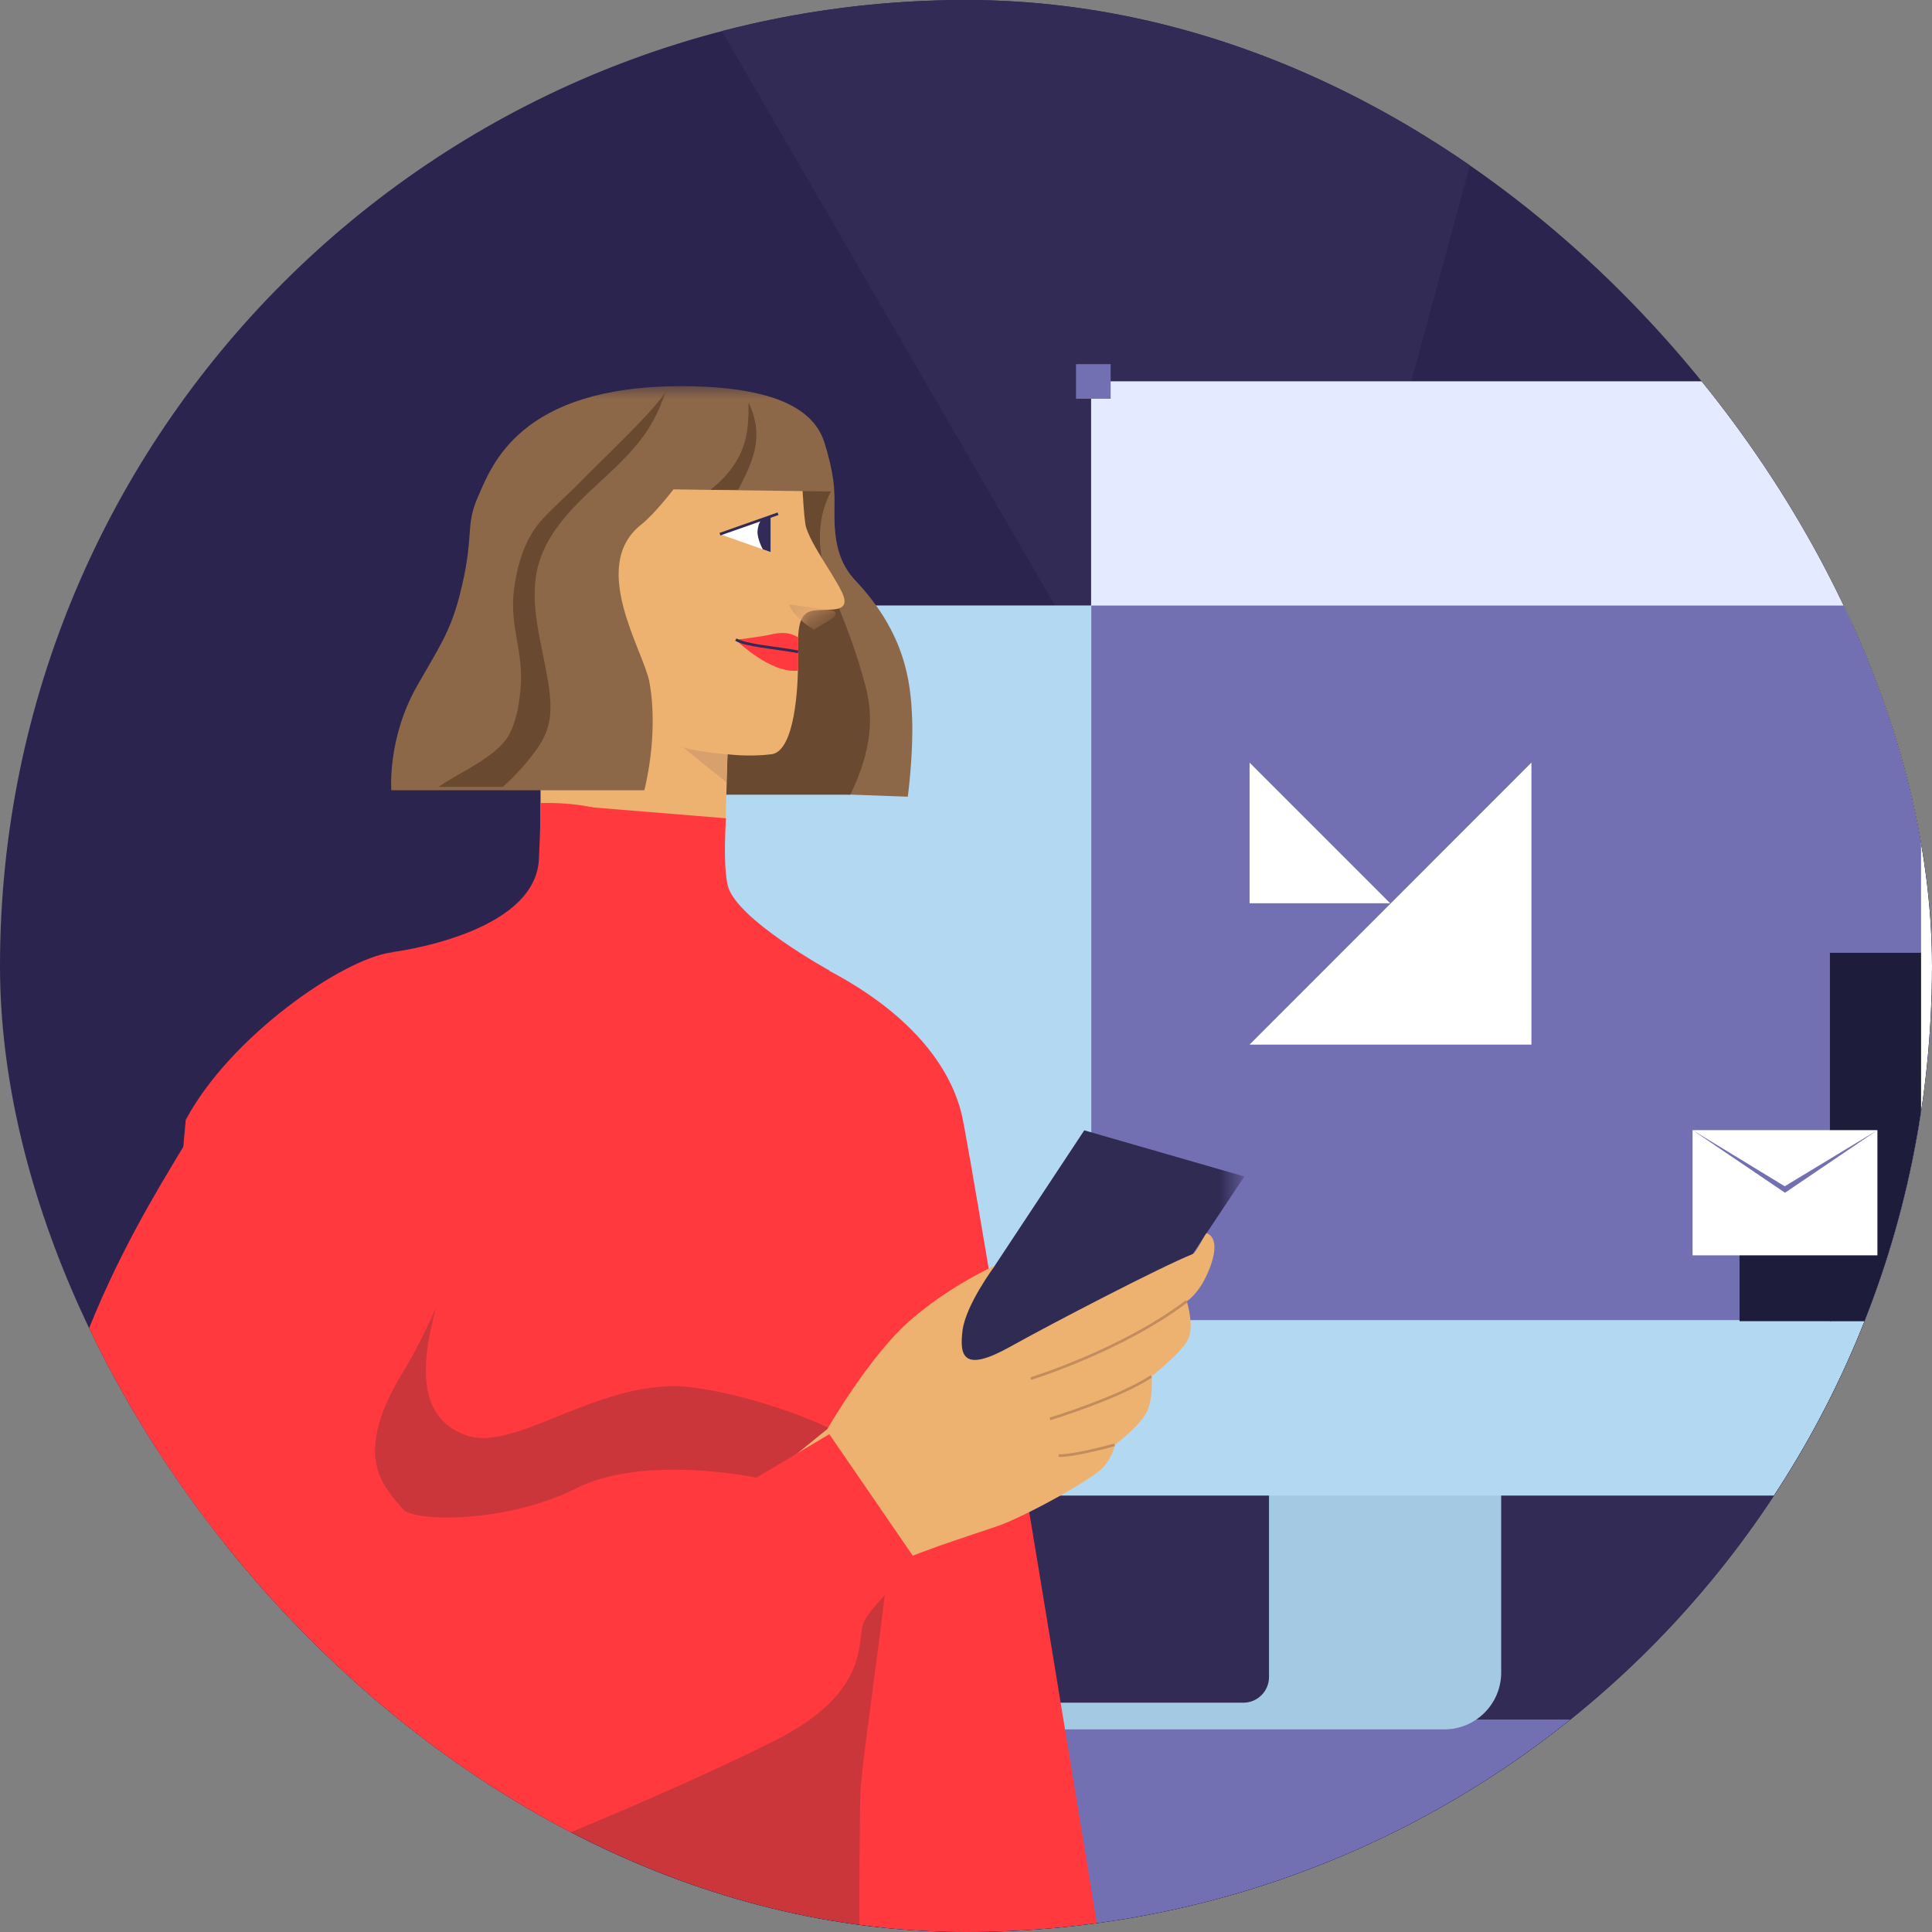
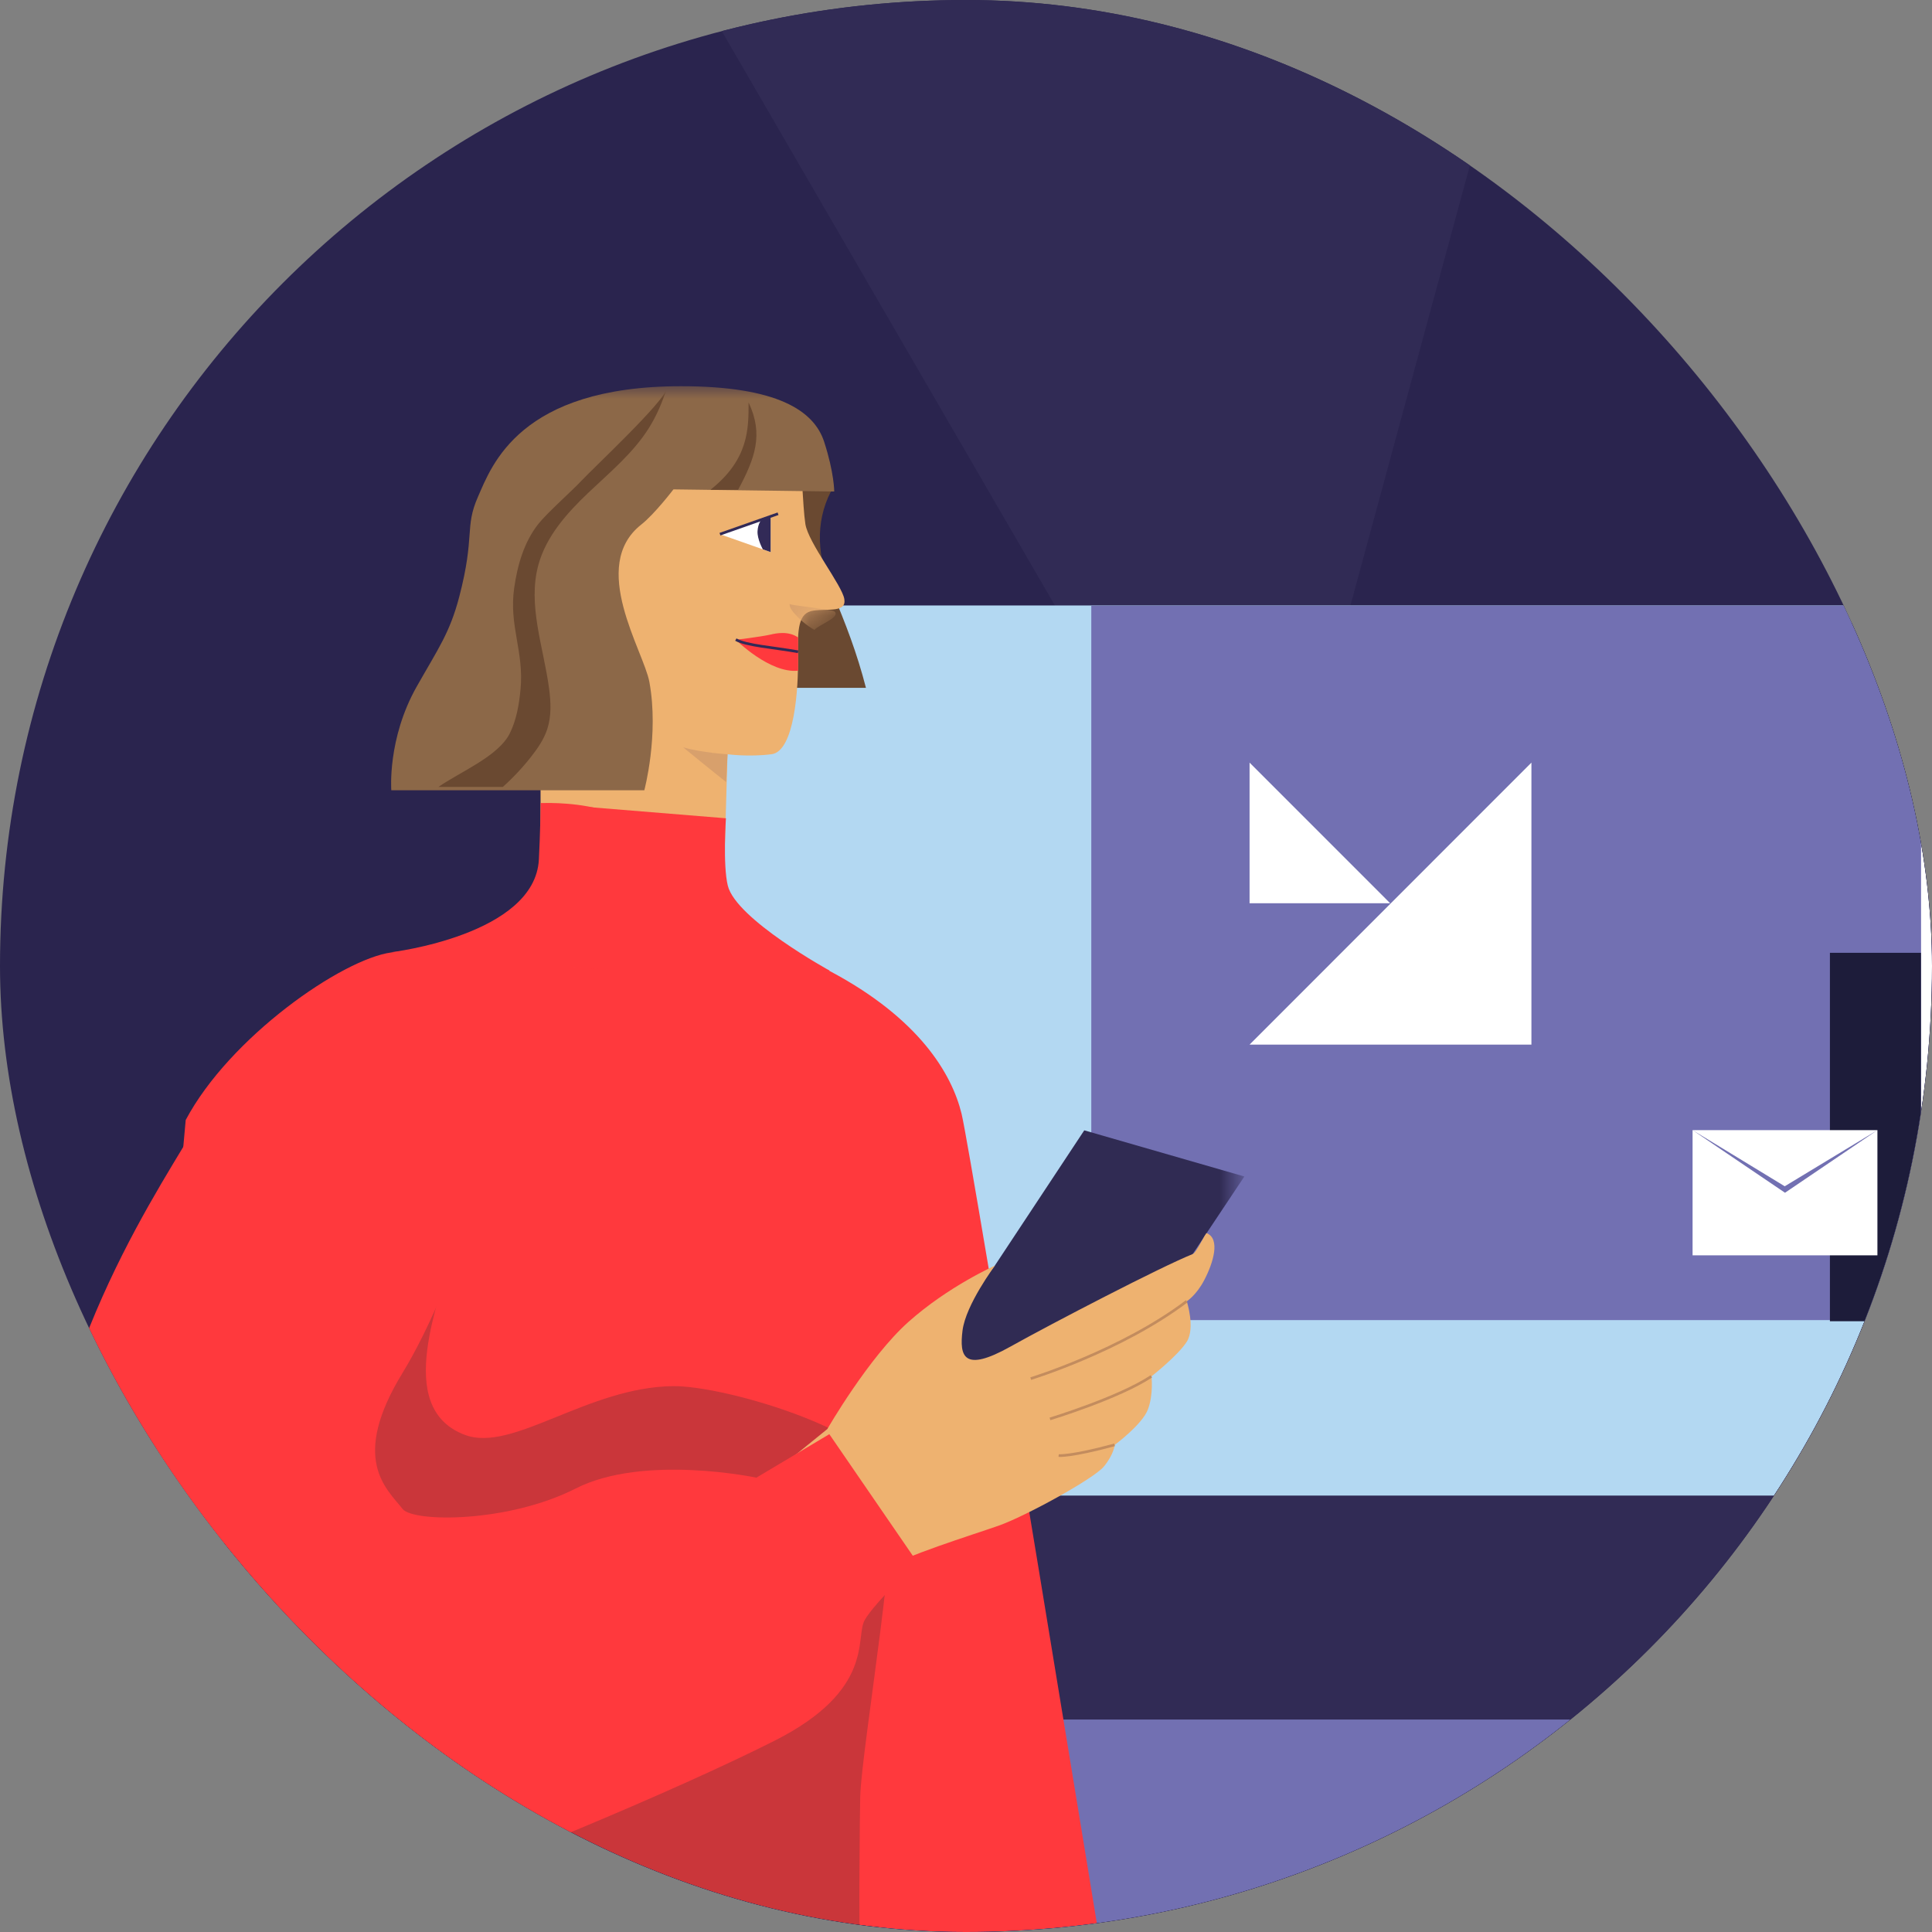
<svg xmlns="http://www.w3.org/2000/svg" width="80" height="80" viewBox="0 0 80 80" fill="none">
  <rect x="0" y="0" width="80" height="80" fill="#808080" stroke="none" />
  <g id="Illustration">
    <g clip-path="url(#clip0_30462_54209)">
      <rect width="80" height="80" rx="40" fill="#2A244E" />
      <path id="Vector" d="M-30.001 86.16L134.278 -6.855L99.496 121.305L-30.001 86.16ZM69.365 -24.472L52.018 39.446L4.781 -42L69.365 -24.472Z" fill="#312B55" />
      <g id="Group 9785">
        <g id="Mask group">
          <mask id="mask0_30462_54209" style="mask-type:alpha" maskUnits="userSpaceOnUse" x="-24" y="-8" width="157" height="112">
            <ellipse id="Ellipse 1" cx="54.023" cy="48" rx="78.022" ry="56" fill="#10133D" />
          </mask>
          <g mask="url(#mask0_30462_54209)">
            <rect id="Rectangle 4500" x="36.484" y="71.203" width="44.884" height="11.326" fill="#7270B2" />
            <g id="Group 9784">
              <g id="Group">
-                 <path id="Vector_2" d="M94.189 15.789H45.18V54.653H94.189V15.789Z" fill="#E4EAFF" />
                <g id="Clip path group">
                  <mask id="mask1_30462_54209" style="mask-type:luminance" maskUnits="userSpaceOnUse" x="-1" y="8" width="96" height="75">
                    <g id="clippath-1">
                      <path id="Vector_3" d="M94.914 8.75H-0.508V82.528H94.914V8.75Z" fill="white" />
                    </g>
                  </mask>
                  <g mask="url(#mask1_30462_54209)">
                    <g id="Group_2">
-                       <path id="Vector_4" d="M52.547 61.031V69.44C52.547 70.028 52.071 70.505 51.484 70.505H43.594V71.61H59.808C61.108 71.61 62.161 70.555 62.161 69.255V61.031H52.547Z" fill="#A3CAE2" />
                      <path id="Vector_5" d="M86.694 25.07H29.836V61.928H86.694V25.07Z" fill="#B3D8F2" />
                      <path id="Vector_6" d="M55.829 29.153C55.829 28.529 55.324 28.023 54.7 28.023C54.077 28.023 53.57 28.529 53.57 29.153C53.57 29.777 54.076 30.282 54.7 30.282C55.325 30.282 55.829 29.777 55.829 29.153Z" fill="white" />
                      <path id="Vector_7" d="M59.321 33.278C59.321 32.654 58.816 32.148 58.192 32.148C57.569 32.148 57.062 32.654 57.062 33.278C57.062 33.902 57.568 34.407 58.192 34.407C58.817 34.407 59.321 33.902 59.321 33.278Z" fill="white" />
                      <path id="Vector_8" d="M86.697 25.078H45.188V54.663H86.697V25.078Z" fill="#7270B2" />
                      <path id="Vector_9" d="M63.413 31.578L51.742 43.255H63.413V31.578ZM51.742 37.401H57.563L51.742 31.578V37.401Z" fill="white" />
                      <path id="Vector_10" d="M45.989 53.945H44.555V55.38H45.989V53.945Z" fill="#7270B2" />
-                       <path id="Vector_11" d="M45.989 15.078H44.555V16.513H45.989V15.078Z" fill="#7270B2" />
                      <path id="Vector_12" d="M76.94 20.83C76.94 20.441 76.624 20.125 76.236 20.125C75.847 20.125 75.531 20.441 75.531 20.83C75.531 21.219 75.846 21.535 76.236 21.535C76.625 21.535 76.94 21.219 76.94 20.83Z" fill="white" />
                    </g>
                  </g>
                </g>
                <g id="Clip path group_2">
                  <mask id="mask2_30462_54209" style="mask-type:luminance" maskUnits="userSpaceOnUse" x="-1" y="15" width="53" height="68">
                    <g id="clippath-2">
                      <path id="Vector_13" d="M51.342 15.828H-0.508V82.091H51.342V15.828Z" fill="white" />
                    </g>
                  </mask>
                  <g mask="url(#mask2_30462_54209)">
                    <g id="Group_3">
-                       <path id="Vector_14" d="M34.546 20.352C34.605 21.338 34.324 22.872 35.412 24.027C37.489 26.232 37.712 28.226 37.77 29.762C37.825 31.203 37.591 32.989 37.591 32.989L30.083 32.72H28.992L29.409 20.289L34.546 20.352Z" fill="#8C6848" />
-                       <path id="Vector_15" d="M34.405 20.353C33.729 21.676 33.859 23.091 34.439 24.459C35.019 25.827 35.486 27.044 35.857 28.482C36.255 30.022 35.906 31.477 35.209 32.907H28.289L32.742 19.562L34.404 20.352L34.405 20.353Z" fill="#6A4931" />
+                       <path id="Vector_15" d="M34.405 20.353C33.729 21.676 33.859 23.091 34.439 24.459C35.019 25.827 35.486 27.044 35.857 28.482H28.289L32.742 19.562L34.404 20.352L34.405 20.353Z" fill="#6A4931" />
                      <path id="Vector_16" d="M7.69 46.377C9.498 42.964 14.146 39.719 16.206 39.438C18.267 39.157 30.635 38.235 34.352 40.205C38.07 42.175 39.414 44.474 39.816 46.116C40.219 47.758 45.89 82.528 45.89 82.528L5.016 75.953L7.69 46.377Z" fill="#FF393D" />
                      <path id="Vector_17" d="M30.006 35.351L30.125 31.231C30.125 31.231 30.991 31.351 31.947 31.231C32.902 31.111 33.063 28.482 33.042 27.258C33.022 26.033 33.051 25.375 33.678 25.285C34.305 25.196 35.052 25.375 34.962 24.807C34.872 24.239 33.469 22.477 33.349 21.7C33.229 20.923 33.211 19.131 33.042 18.474C32.871 17.816 24.451 17.518 23.406 18.713C22.361 19.907 22.838 25.703 23.017 27.108C23.197 28.512 22.383 32.639 22.383 32.639V34.606C22.383 34.606 27.198 39.715 27.885 39.684C28.571 39.654 29.975 37.294 29.975 37.294L30.005 35.35L30.006 35.351Z" fill="#EEB270" />
                      <path id="Vector_18" d="M26.89 28.242C27.293 30.441 26.68 32.723 26.68 32.723H16.203C16.203 32.723 16.033 30.592 17.255 28.43C18.151 26.847 18.627 26.202 19.018 24.705C19.682 22.157 19.226 21.853 19.793 20.568C20.36 19.283 21.506 15.992 28.203 15.992C32.185 15.992 33.708 17.008 34.126 18.293C34.544 19.577 34.544 20.353 34.544 20.353L27.886 20.264C27.886 20.264 27.105 21.287 26.551 21.723C24.372 23.441 26.652 26.947 26.89 28.241" fill="#8C6848" />
                      <path id="Vector_19" d="M31.911 21.383V22.86L29.812 22.121L31.911 21.383Z" fill="white" />
                      <path id="Vector_20" d="M31.91 21.383V22.86L31.588 22.746C31.588 22.746 31.349 22.321 31.368 21.994C31.386 21.669 31.534 21.515 31.534 21.515L31.91 21.383Z" fill="#322A57" />
                      <path id="Vector_21" d="M33.047 26.396C32.633 26.107 32.098 26.232 31.909 26.276C31.501 26.369 30.469 26.492 30.469 26.492C30.469 26.492 31.875 27.893 33.047 27.772C33.047 27.772 33.051 27.164 33.047 26.997" fill="#FF393D" />
                      <path id="Vector_22" d="M32.217 21.273L29.812 22.119" stroke="#322A57" stroke-width="0.111" stroke-miterlimit="10" />
                      <path id="Vector_23" d="M17.516 43.045C19.614 43.59 18.981 50.011 18.653 51.861C18.324 53.711 16.209 58.288 19.262 59.42C21.232 60.15 24.326 57.441 27.862 57.397C29.964 57.37 36.172 59.192 36.843 61.183C37.358 62.711 35.674 72.376 35.62 74.395C35.606 74.93 35.546 80.401 35.62 80.344C35.696 80.287 8.289 75.876 8.289 75.876C7.469 75.753 6.643 76.149 6.034 75.587C5.59 75.178 5.336 74.603 5.139 74.031C3.459 69.162 5.091 63.821 6.946 59.016C8.459 55.096 10.127 51.235 11.942 47.446C13.12 44.987 14.364 42.227 17.516 43.045Z" fill="#CA363A" />
                      <path id="Vector_24" d="M41.194 52.406C42.687 50.151 44.897 46.805 44.897 46.805L51.526 48.716L44.479 59.292H38.328L38.984 55.109L41.194 52.406Z" fill="#302B53" />
                      <path id="Vector_25" d="M31.891 61.094L34.258 59.174C34.258 59.174 35.96 56.216 37.617 54.737C39.274 53.259 41.2 52.407 41.2 52.407C41.2 52.407 39.991 54.02 39.856 55.095C39.722 56.17 39.901 56.842 41.827 55.767C43.552 54.803 48.081 52.45 49.392 51.926C49.545 51.866 49.916 51.041 49.968 51.063C50.536 51.297 50.248 52.28 49.859 53.018C49.536 53.633 49.142 53.884 49.142 53.884C49.142 53.884 49.501 54.989 49.142 55.557C48.784 56.125 47.68 56.991 47.68 56.991C47.68 56.991 47.769 57.739 47.531 58.365C47.292 58.993 46.158 59.829 46.158 59.829C46.158 59.829 46.127 60.218 45.71 60.725C45.292 61.233 42.455 62.787 41.351 63.175C40.245 63.563 37.26 64.489 36.842 64.907C36.424 65.325 35.408 66.221 35.408 66.221L31.892 61.091L31.891 61.094Z" fill="#EEB270" />
                      <path id="Vector_26" d="M49.14 53.883C46.443 55.928 42.68 57.086 42.68 57.086" stroke="#C38C5E" stroke-width="0.111" stroke-miterlimit="10" />
                      <path id="Vector_27" d="M47.675 56.992C46.332 57.885 43.477 58.754 43.477 58.754" stroke="#C38C5E" stroke-width="0.111" stroke-miterlimit="10" />
                      <path id="Vector_28" d="M46.153 59.828C44.325 60.326 43.836 60.272 43.836 60.272" stroke="#C38C5E" stroke-width="0.111" stroke-miterlimit="10" />
                      <path id="Vector_29" d="M30.125 31.232C30.125 31.232 29.089 31.174 28.289 30.945C28.289 30.945 29.611 32.029 30.071 32.385L30.125 31.232Z" fill="#D8A06C" />
                    </g>
                  </g>
                </g>
                <g id="Clip path group_3">
                  <mask id="mask3_30462_54209" style="mask-type:luminance" maskUnits="userSpaceOnUse" x="22" y="17" width="13" height="23">
                    <g id="clippath-3">
                      <path id="Vector_30" d="M23.398 18.707C22.353 19.901 22.831 25.698 23.01 27.102C23.189 28.506 22.375 32.633 22.375 32.633V34.6C22.375 34.6 27.19 39.709 27.877 39.679C28.564 39.648 29.967 37.289 29.967 37.289L29.997 35.344L30.117 31.224C30.117 31.224 30.983 31.343 31.938 31.224C32.893 31.104 33.054 28.476 33.034 27.251C33.013 26.026 33.043 25.368 33.669 25.279C34.297 25.189 35.044 25.368 34.953 24.8C34.863 24.233 33.46 22.471 33.34 21.693C33.221 20.917 33.203 19.124 33.033 18.466C32.946 18.132 30.731 17.891 28.434 17.891C26.138 17.891 23.911 18.117 23.397 18.705" fill="white" />
                    </g>
                  </mask>
                  <g mask="url(#mask3_30462_54209)">
                    <g id="Group_4">
                      <path id="Vector_31" d="M32.696 25.008C32.69 25.134 32.768 25.248 32.848 25.346C33.093 25.642 33.391 25.894 33.725 26.085C33.868 25.883 34.857 25.549 34.542 25.311C34.438 25.232 32.693 25.064 32.695 25.008" fill="#D8A06C" />
                    </g>
                  </g>
                </g>
                <g id="Clip path group_4">
                  <mask id="mask4_30462_54209" style="mask-type:luminance" maskUnits="userSpaceOnUse" x="-1" y="15" width="53" height="66">
                    <g id="clippath-4">
                      <path id="Vector_32" d="M51.534 15.984H-0.508V80.199H51.534V15.984Z" fill="white" />
                    </g>
                  </mask>
                  <g mask="url(#mask4_30462_54209)">
                    <g id="Group_5">
                      <path id="Vector_33" d="M33.047 26.989C31.994 26.8 30.931 26.74 30.469 26.484" stroke="#322A57" stroke-width="0.111" stroke-miterlimit="10" />
                      <path id="Vector_34" d="M27.606 16.087C27.425 16.661 27.186 17.219 26.866 17.729C26.214 18.765 25.252 19.558 24.365 20.4C23.477 21.243 22.624 22.198 22.297 23.377C21.834 25.049 22.509 26.796 22.737 28.516C22.811 29.075 22.836 29.656 22.66 30.193C22.525 30.605 22.277 30.97 22.011 31.311C21.653 31.77 21.254 32.197 20.821 32.585H18.156C19.036 31.966 20.643 31.321 21.116 30.355C21.388 29.797 21.493 29.173 21.553 28.556C21.707 26.987 21.069 25.918 21.29 24.356C21.425 23.404 21.698 22.443 22.296 21.69C22.665 21.227 23.669 20.341 24.074 19.909C24.607 19.341 27.551 16.593 27.604 16.086" fill="#6A4931" />
                      <path id="Vector_35" d="M30.562 20.284C31.26 18.983 31.629 17.997 30.997 16.664C30.996 17.74 31.015 19.017 29.414 20.284" fill="#6A4931" />
                      <path id="Vector_36" d="M22.39 33.258C22.39 33.258 27.068 32.963 27.605 35.988C28.143 39.012 28.116 40.403 28.116 40.403L16.211 39.428C16.211 39.428 22.151 38.716 22.314 35.588C22.366 34.595 22.391 33.257 22.391 33.257" fill="#FF393D" />
                      <path id="Vector_37" d="M27.609 37.977C28.208 35.191 30.059 33.883 30.059 33.883C30.059 33.883 29.927 35.813 30.136 36.67C30.474 38.064 34.361 40.196 34.361 40.196L27.609 40.721V37.977Z" fill="#FF393D" />
                      <path id="Vector_38" d="M22.391 33.258L30.055 33.883L28.684 40.403L23.661 40.038L22.391 33.258Z" fill="#FF393D" />
                    </g>
                  </g>
                </g>
                <g id="Clip path group_5">
                  <mask id="mask5_30462_54209" style="mask-type:luminance" maskUnits="userSpaceOnUse" x="-1" y="8" width="96" height="75">
                    <g id="clippath-7">
                      <path id="Vector_39" d="M94.906 8.844H-0.516V82.517H94.906V8.844Z" fill="white" />
                    </g>
                  </mask>
                  <g mask="url(#mask5_30462_54209)">
                    <g id="Group_6">
                      <path id="Vector_40" d="M83.316 34.688H79.547V54.708H83.316V34.688Z" fill="white" />
                      <path id="Vector_41" d="M79.543 39.453H75.773V54.709H79.543V39.453Z" fill="#1D1C3A" />
-                       <path id="Vector_42" d="M75.801 48.523H72.031V54.707H75.801V48.523Z" fill="#1D1C3A" />
                      <path id="Vector_43" d="M77.74 46.797H70.086V51.98H77.74V46.797Z" fill="white" />
                      <path id="Vector_44" d="M73.902 49.121L70.086 46.797L73.913 49.389L77.74 46.797L73.902 49.121Z" fill="#7270B2" />
                    </g>
                  </g>
                </g>
              </g>
            </g>
          </g>
        </g>
        <path id="Vector_45" d="M34.34 59.385L37.982 64.689C37.982 64.689 36.206 66.37 35.803 67.087C35.401 67.804 36.245 69.97 32.08 72.076C27.914 74.182 19.807 77.543 16.224 78.708C12.642 79.873 1.444 79.246 1.176 68.804C0.907 58.364 5.356 51.188 7.625 47.429C10.078 43.367 12.485 41.835 13.739 41.432C14.994 41.029 19.942 40.708 20.704 43.038C21.465 45.369 18.868 53.255 16.673 56.841C14.479 60.425 16.001 61.634 16.673 62.485C17.107 63.034 21.018 63.069 23.84 61.635C26.662 60.201 31.32 61.187 31.32 61.187L34.341 59.386L34.34 59.385Z" fill="#FF393D" />
      </g>
    </g>
  </g>
  <defs>
    <clipPath id="clip0_30462_54209">
      <rect width="80" height="80" rx="40" fill="white" />
    </clipPath>
  </defs>
</svg>